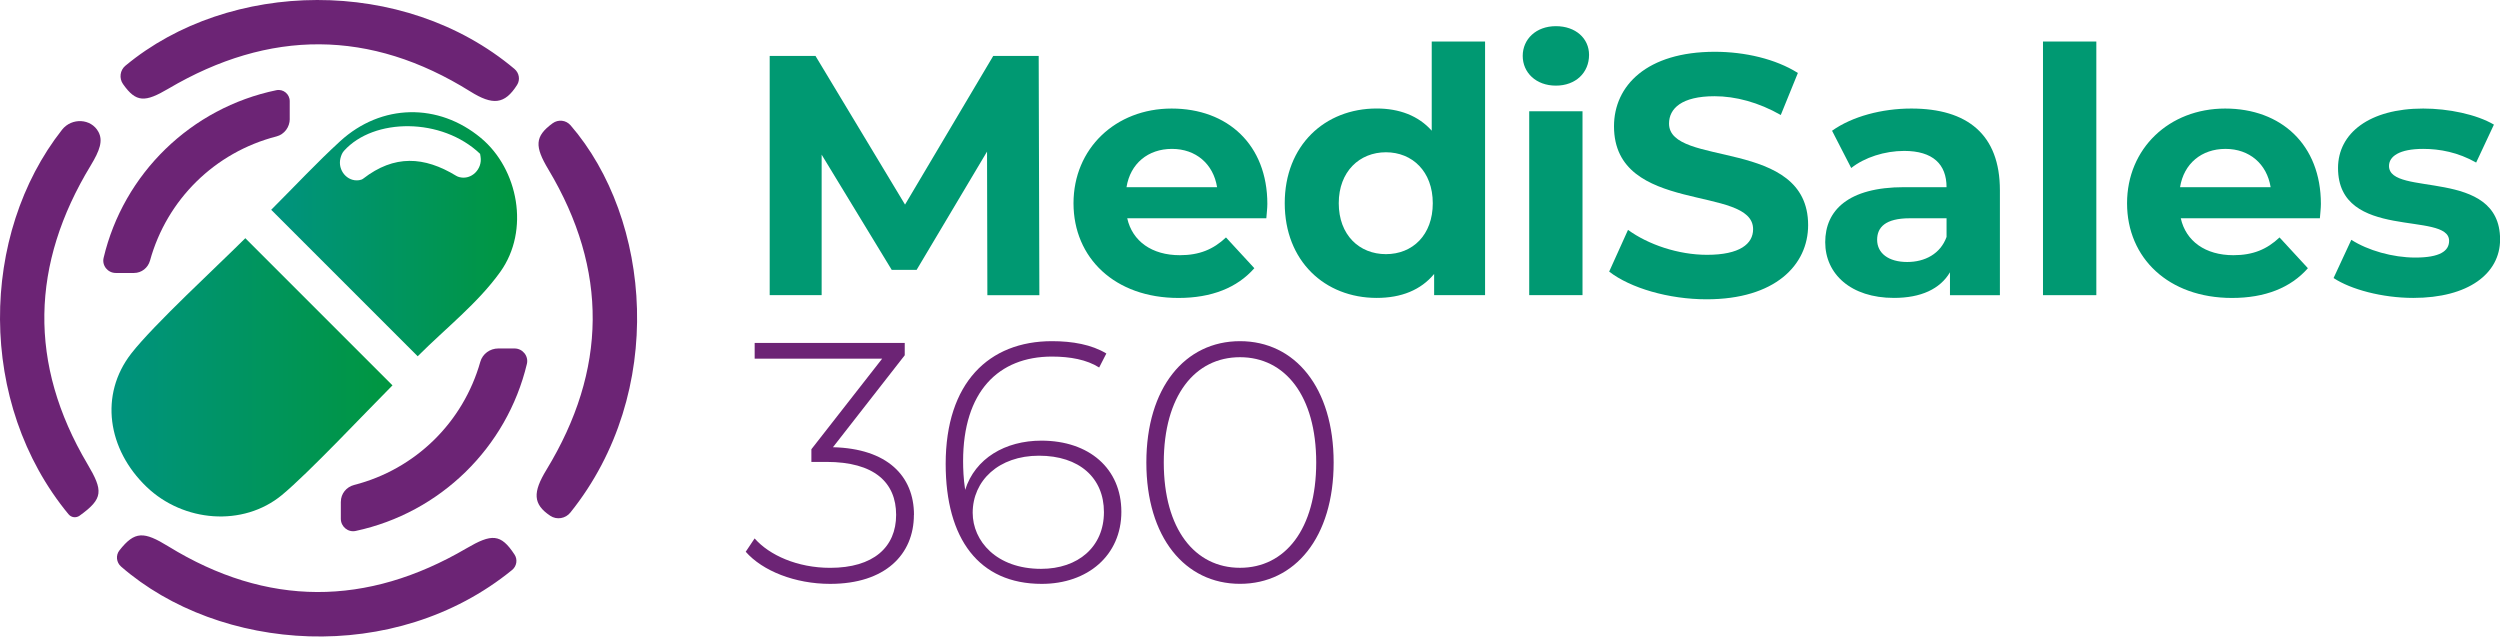
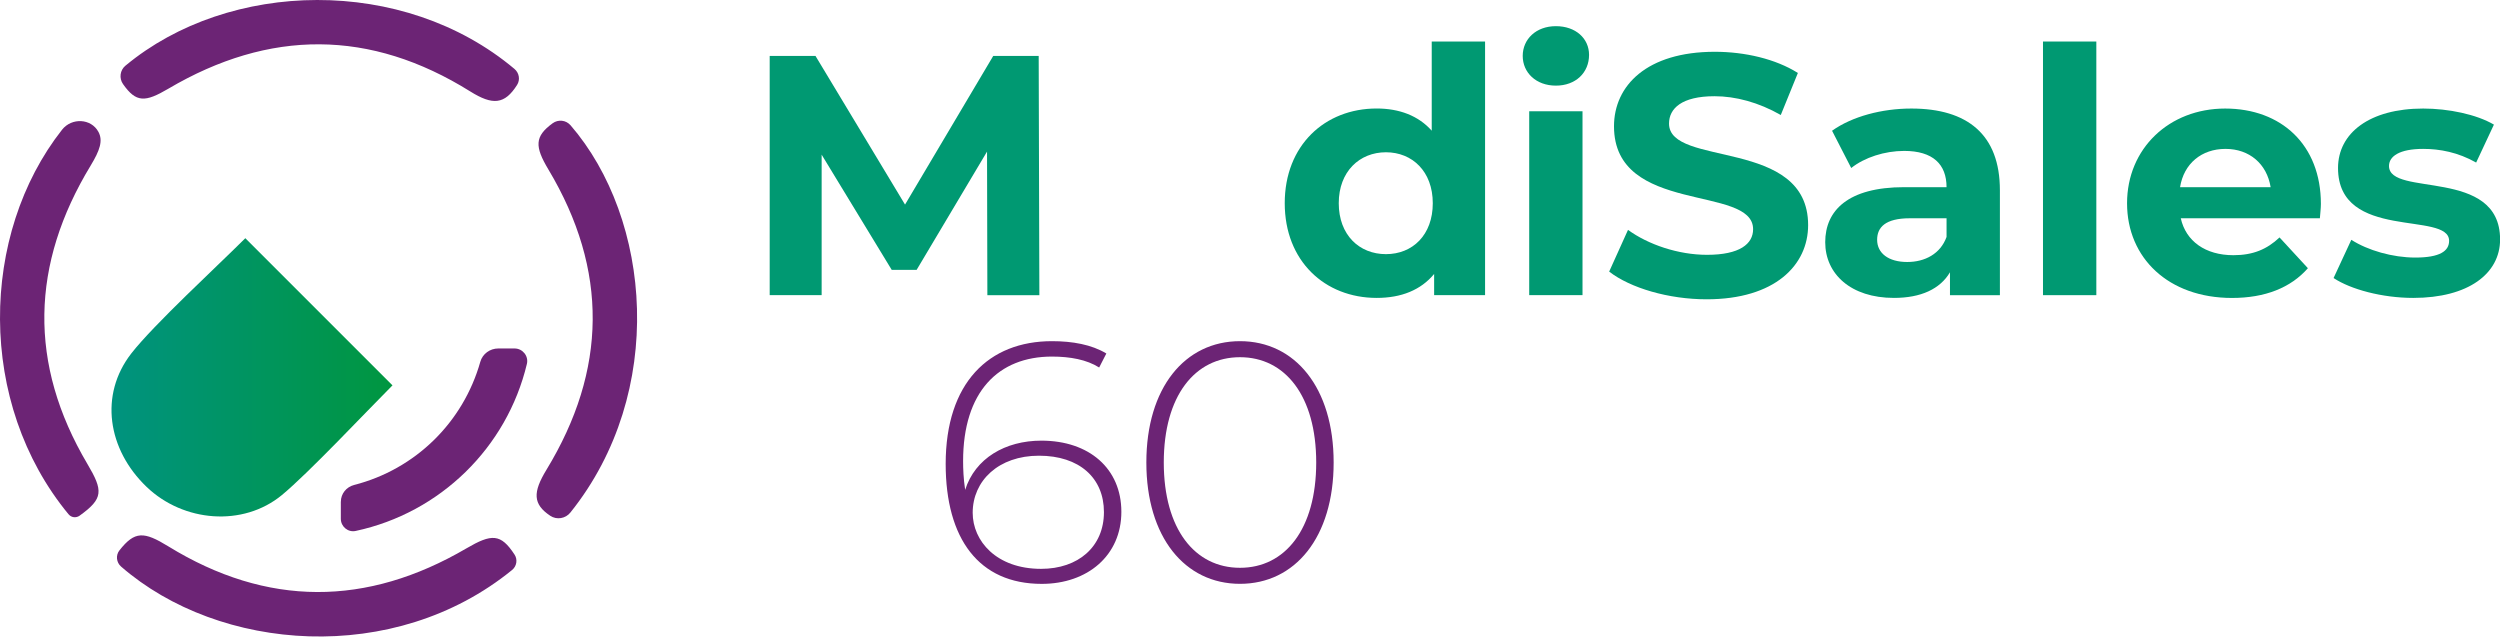
<svg xmlns="http://www.w3.org/2000/svg" xmlns:xlink="http://www.w3.org/1999/xlink" id="Camada_2" viewBox="0 0 592.38 150.83">
  <defs>
    <style>
      .cls-1 {
        fill: url(#Gradiente_sem_nome_161-2);
      }

      .cls-2 {
        fill: url(#Gradiente_sem_nome_161);
      }

      .cls-3 {
        fill: #009972;
      }

      .cls-4 {
        fill: #6c2475;
      }
    </style>
    <linearGradient id="Gradiente_sem_nome_161" data-name="Gradiente sem nome 161" x1="26.42" y1="89.41" x2="93.01" y2="89.41" gradientUnits="userSpaceOnUse">
      <stop offset="0" stop-color="#00937f" />
      <stop offset="1" stop-color="#009640" />
    </linearGradient>
    <linearGradient id="Gradiente_sem_nome_161-2" data-name="Gradiente sem nome 161" x1="64.27" y1="55.51" x2="122.53" y2="55.51" xlink:href="#Gradiente_sem_nome_161" />
  </defs>
  <g id="Camada_1-2" data-name="Camada_1">
    <g>
      <path class="cls-3" d="M233.96,69.94l-.08-34.02-16.68,28.02h-5.91l-16.6-27.29v33.29h-12.31V13.25h10.85l21.22,35.23,20.9-35.23h10.77l.16,56.7h-12.31Z" />
-       <path class="cls-3" d="M300.06,51.72h-32.96c1.21,5.43,5.83,8.75,12.47,8.75,4.62,0,7.94-1.38,10.93-4.21l6.72,7.29c-4.05,4.62-10.12,7.05-17.98,7.05-15.07,0-24.87-9.48-24.87-22.44s9.96-22.44,23.25-22.44,22.68,8.59,22.68,22.6c0,.97-.16,2.35-.24,3.4ZM266.93,44.35h21.46c-.89-5.51-5.02-9.07-10.69-9.07s-9.88,3.48-10.77,9.07Z" />
      <path class="cls-3" d="M351.89,9.84v60.1h-12.07v-5.02c-3.16,3.81-7.78,5.67-13.61,5.67-12.31,0-21.79-8.75-21.79-22.44s9.48-22.44,21.79-22.44c5.35,0,9.88,1.7,13.04,5.26V9.84h12.63ZM339.5,48.15c0-7.53-4.86-12.07-11.1-12.07s-11.18,4.54-11.18,12.07,4.86,12.07,11.18,12.07,11.1-4.54,11.1-12.07Z" />
      <path class="cls-3" d="M360.81,13.25c0-3.97,3.16-7.05,7.86-7.05s7.86,2.92,7.86,6.8c0,4.21-3.16,7.29-7.86,7.29s-7.86-3.08-7.86-7.05ZM362.35,26.37h12.63v43.57h-12.63V26.37Z" />
      <path class="cls-3" d="M381.3,64.35l4.46-9.88c4.78,3.48,11.91,5.91,18.71,5.91,7.78,0,10.93-2.59,10.93-6.07,0-10.61-32.96-3.32-32.96-24.38,0-9.64,7.78-17.66,23.89-17.66,7.13,0,14.42,1.7,19.68,5.02l-4.05,9.96c-5.26-3-10.69-4.45-15.71-4.45-7.78,0-10.77,2.92-10.77,6.48,0,10.45,32.96,3.24,32.96,24.06,0,9.48-7.86,17.58-24.06,17.58-8.99,0-18.06-2.67-23.08-6.56Z" />
      <path class="cls-3" d="M473.88,45.08v24.87h-11.83v-5.43c-2.35,3.97-6.88,6.07-13.28,6.07-10.21,0-16.28-5.67-16.28-13.2s5.43-13.04,18.71-13.04h10.04c0-5.43-3.24-8.59-10.04-8.59-4.62,0-9.39,1.54-12.55,4.05l-4.54-8.83c4.78-3.4,11.83-5.26,18.79-5.26,13.28,0,20.98,6.16,20.98,19.36ZM461.24,56.17v-4.45h-8.67c-5.91,0-7.78,2.19-7.78,5.1,0,3.16,2.67,5.26,7.13,5.26,4.21,0,7.86-1.94,9.31-5.91Z" />
      <path class="cls-3" d="M484.09,9.84h12.64v60.1h-12.64V9.84Z" />
      <path class="cls-3" d="M549.7,51.72h-32.96c1.21,5.43,5.83,8.75,12.47,8.75,4.62,0,7.94-1.38,10.93-4.21l6.72,7.29c-4.05,4.62-10.12,7.05-17.98,7.05-15.07,0-24.87-9.48-24.87-22.44s9.96-22.44,23.25-22.44,22.68,8.59,22.68,22.6c0,.97-.16,2.35-.24,3.4ZM516.57,44.35h21.46c-.89-5.51-5.02-9.07-10.69-9.07s-9.88,3.48-10.77,9.07Z" />
      <path class="cls-3" d="M552.94,65.89l4.21-9.07c3.89,2.51,9.8,4.21,15.15,4.21,5.83,0,8.02-1.54,8.02-3.97,0-7.13-26.32.16-26.32-17.25,0-8.26,7.45-14.09,20.17-14.09,5.99,0,12.64,1.38,16.77,3.81l-4.21,8.99c-4.29-2.43-8.59-3.24-12.55-3.24-5.67,0-8.1,1.78-8.1,4.05,0,7.45,26.32.24,26.32,17.41,0,8.1-7.53,13.85-20.57,13.85-7.37,0-14.82-2.02-18.87-4.7Z" />
-       <path class="cls-4" d="M216.55,121.99c0,9.4-6.8,16.36-19.84,16.36-8.34,0-16.04-3.08-20.01-7.61l2.11-3.16c3.48,3.97,10.12,6.97,17.9,6.97,10.21,0,15.63-4.86,15.63-12.55s-5.18-12.55-16.52-12.55h-3.56v-3l16.77-21.46h-30.21v-3.73h35.56v2.92l-17.01,21.79c12.88.32,19.2,6.8,19.2,16.04Z" />
      <path class="cls-4" d="M265.71,121.26c0,10.37-8.02,17.09-18.87,17.09-14.9,0-22.76-10.69-22.76-28.43,0-19.2,10.21-29.08,25.19-29.08,4.86,0,9.4.81,12.88,2.92l-1.7,3.32c-2.92-1.86-6.88-2.59-11.18-2.59-12.72,0-21.06,8.34-21.06,24.78,0,1.7.08,4.21.49,6.8,2.35-7.45,9.48-11.66,18.06-11.66,11.34,0,18.95,6.64,18.95,16.85ZM261.58,121.34c0-8.1-5.83-13.36-15.39-13.36s-15.71,5.91-15.71,13.53c0,6.64,5.59,13.28,16.2,13.28,8.83,0,14.9-5.26,14.9-13.44Z" />
      <path class="cls-4" d="M271.63,109.59c0-17.74,9.15-28.75,22.19-28.75s22.19,11.02,22.19,28.75-9.15,28.75-22.19,28.75-22.19-11.02-22.19-28.75ZM311.88,109.59c0-15.79-7.37-24.95-18.06-24.95s-18.06,9.15-18.06,24.95,7.37,24.95,18.06,24.95,18.06-9.15,18.06-24.95Z" />
    </g>
    <g>
      <g>
        <path class="cls-2" d="M58.13,56.44c-6.48,6.48-21.68,20.46-27.01,27.3-7.63,9.79-5.65,22.75,3.62,31.63,8.7,8.34,22.82,9.55,32.06,1.93,6.3-5.2,20.04-19.82,26.2-25.99-11.89-11.89-23.21-23.21-34.88-34.88Z" />
-         <path class="cls-1" d="M64.27,49.72l34.7,34.7c6.74-6.74,14.25-12.57,19.56-19.98,7.09-9.89,4.25-24.4-4.57-31.74-10.05-8.37-23.6-8.18-33.37.77-5.43,4.97-10.47,10.38-16.33,16.24ZM113.76,36.45l.11.68c.48,2.93-2.16,5.59-5.02,4.84-.27-.07-.52-.17-.75-.31-7.61-4.63-14.68-5.03-22.04.67-.26.2-.6.32-.98.37-2.83.4-5.09-2.38-4.42-5.16.17-.7.42-1.32.84-1.79,7.06-7.87,23.19-7.95,32.26.7Z" />
      </g>
      <g>
        <path class="cls-4" d="M121.34,135.06c-27.89,22.73-69.35,19.47-92.65-.81-1.13-.98-1.31-2.68-.38-3.85,3.63-4.6,5.78-4.5,11.56-.95,23.45,14.42,47.04,14.3,70.66.48,5.97-3.49,8.13-3.53,11.4,1.49.77,1.18.5,2.75-.59,3.64Z" />
        <path class="cls-4" d="M29.73,15.56c24.54-20.39,65.84-21.36,92.17.77,1.12.94,1.41,2.57.62,3.8-2.95,4.65-5.77,4.86-11.09,1.54-23.71-14.81-47.6-14.76-71.56-.64-5.47,3.22-7.61,3.33-10.72-1.11-.97-1.38-.72-3.28.57-4.36Z" />
        <path class="cls-4" d="M135.18,29.67c19.18,22.18,22.84,63.26-.03,91.78-1.15,1.44-3.23,1.79-4.76.77-4.14-2.76-4.16-5.56-.91-10.9,14.37-23.61,14.7-47.35.47-71.15-3.26-5.45-3.31-7.83,1.01-10.97,1.32-.95,3.15-.76,4.21.47Z" />
        <path class="cls-4" d="M16.26,121.88C-5.55,95.49-4.77,55.48,14.71,30.73c2.27-2.88,6.88-2.7,8.62.53,1.1,2.05.36,4.33-1.83,7.94-14.21,23.39-14.83,47-.8,70.72,3.79,6.4,3.8,8.22-1.85,12.28-.81.58-1.95.45-2.58-.32Z" />
-         <path class="cls-4" d="M68.65,28.18v-4.22c0-1.66-1.52-2.92-3.15-2.59-20.24,4.19-36.22,19.76-40.95,39.73-.43,1.83.99,3.58,2.88,3.58h4.33c1.78,0,3.3-1.21,3.78-2.92,4.01-14.49,15.37-25.67,29.96-29.43,1.88-.48,3.16-2.22,3.16-4.15Z" />
        <path class="cls-4" d="M80.76,118.88v4.05c0,1.85,1.7,3.27,3.51,2.88,20.05-4.29,35.85-19.77,40.58-39.59.44-1.86-1.01-3.65-2.93-3.65h-3.85c-1.96,0-3.73,1.27-4.26,3.16-4.07,14.38-15.4,25.47-29.92,29.19-1.82.47-3.12,2.07-3.12,3.95Z" />
      </g>
    </g>
  </g>
</svg>